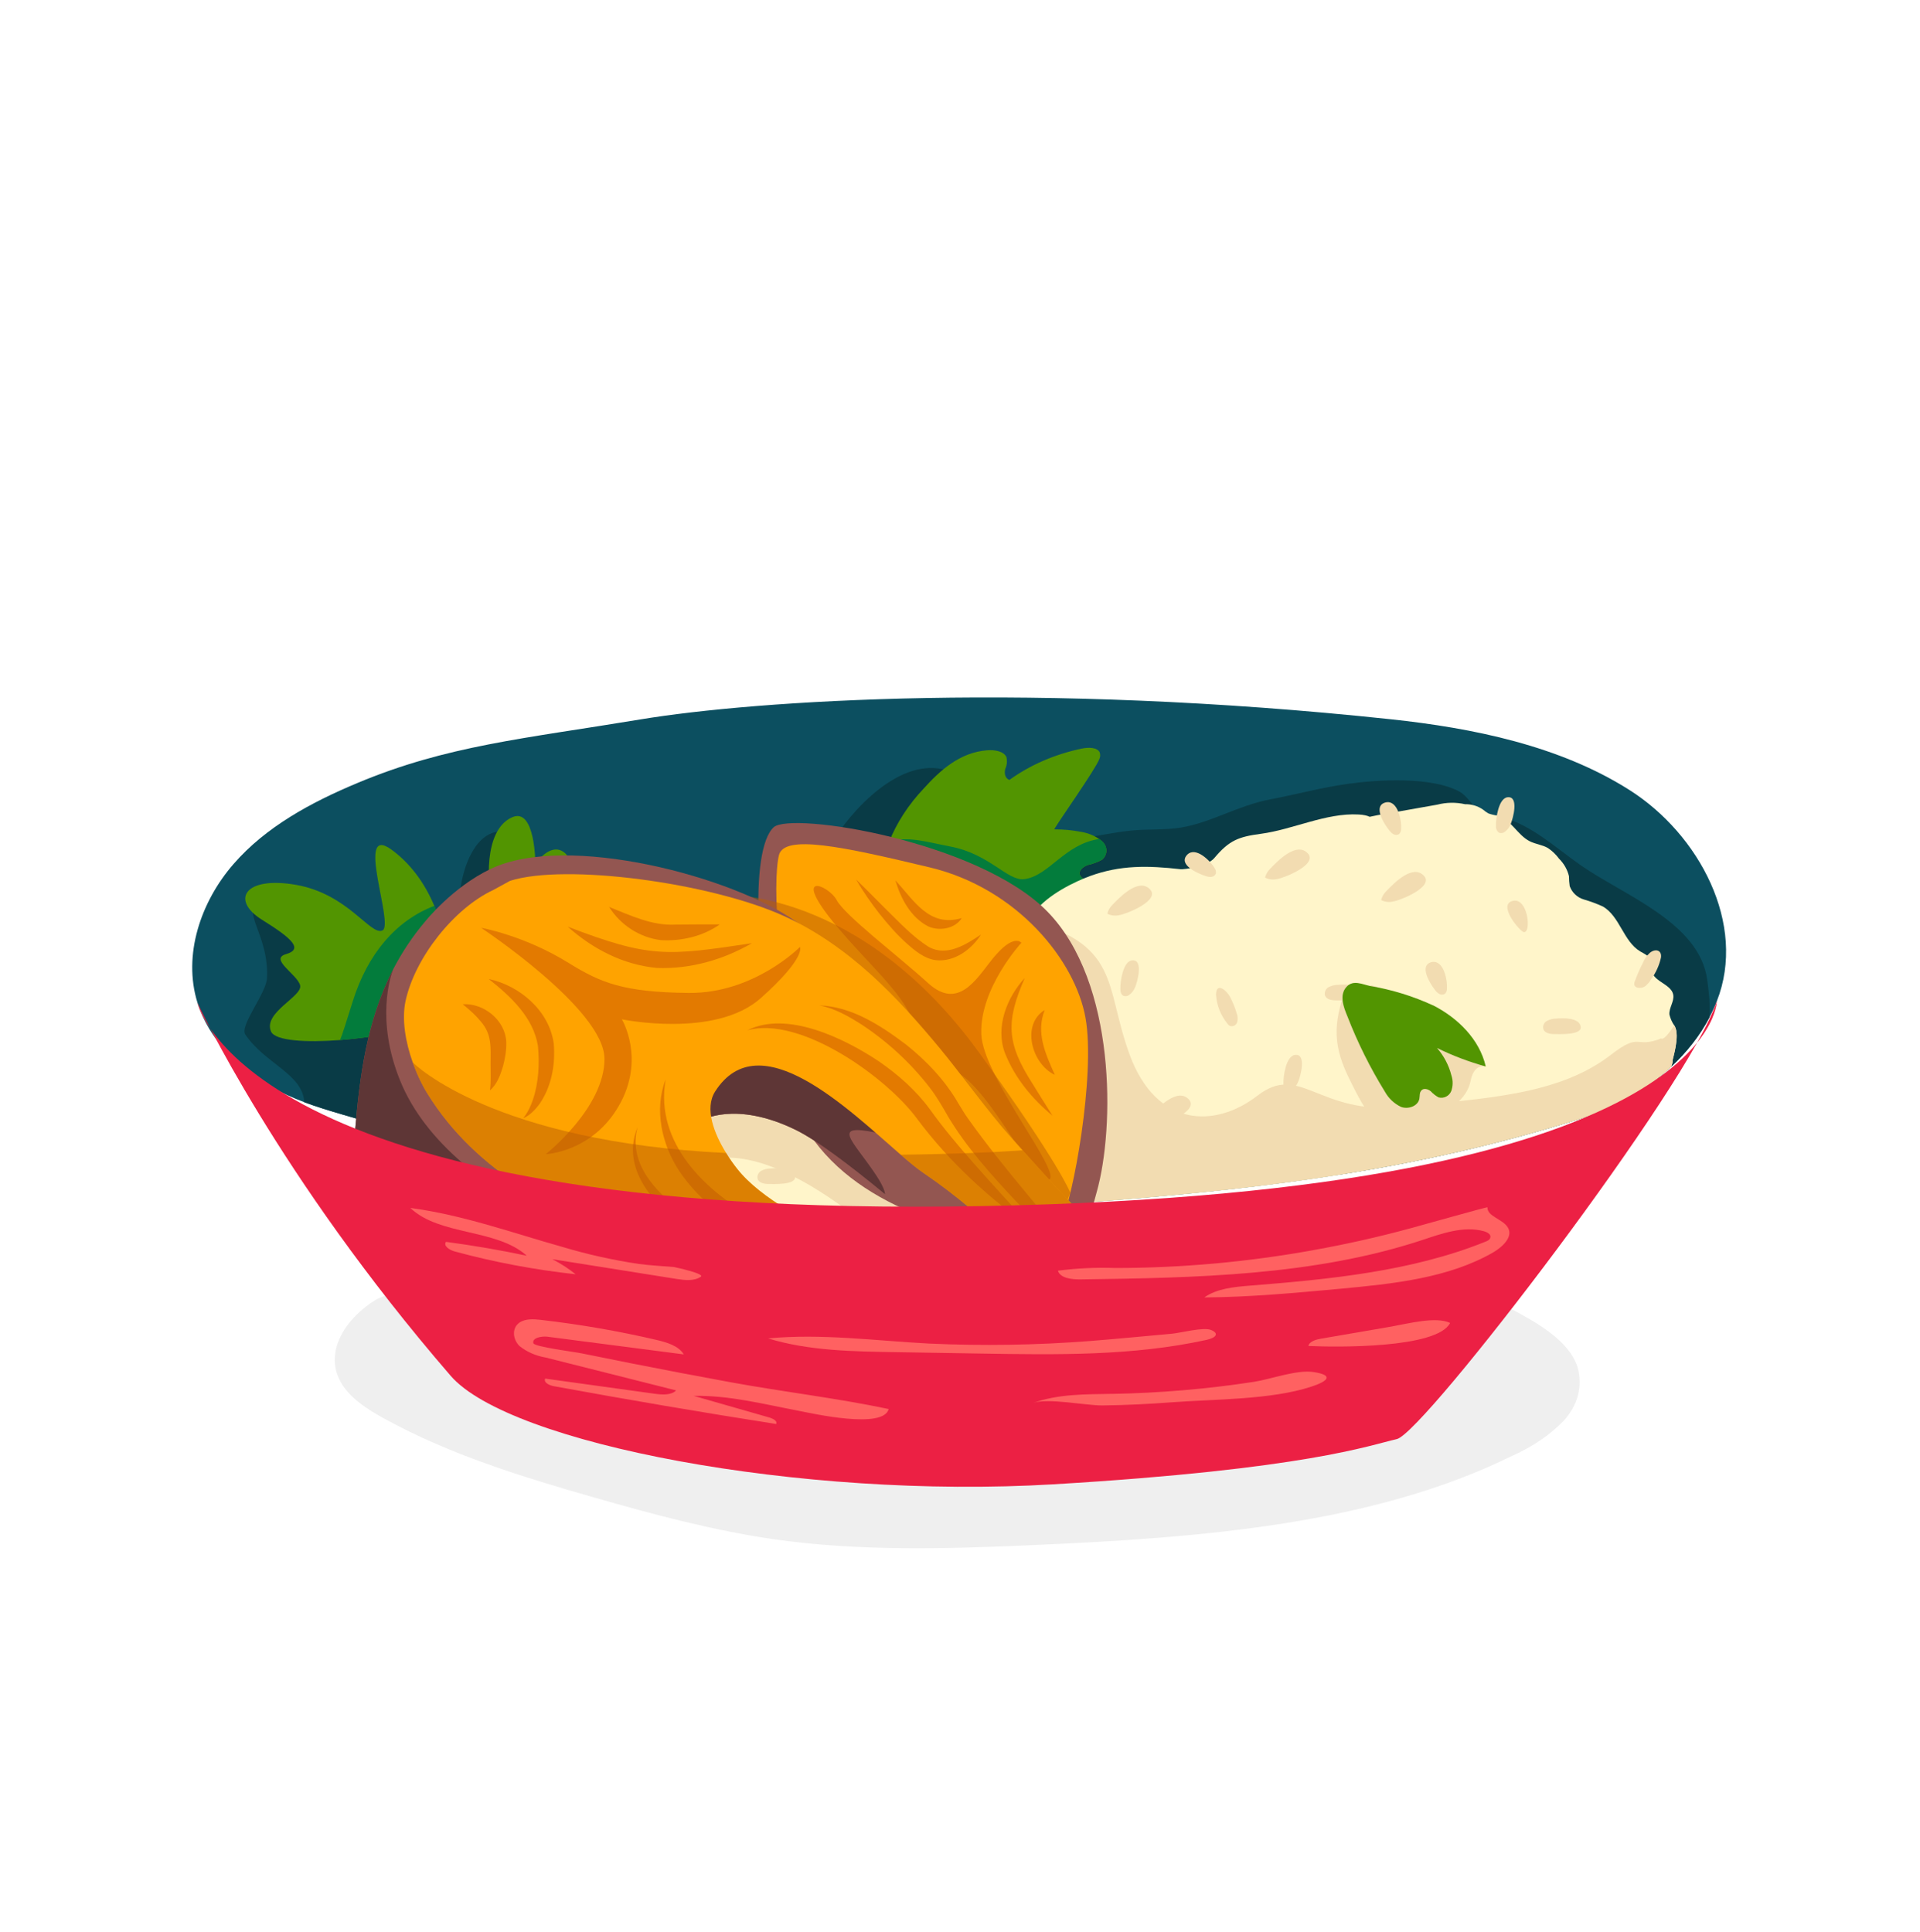
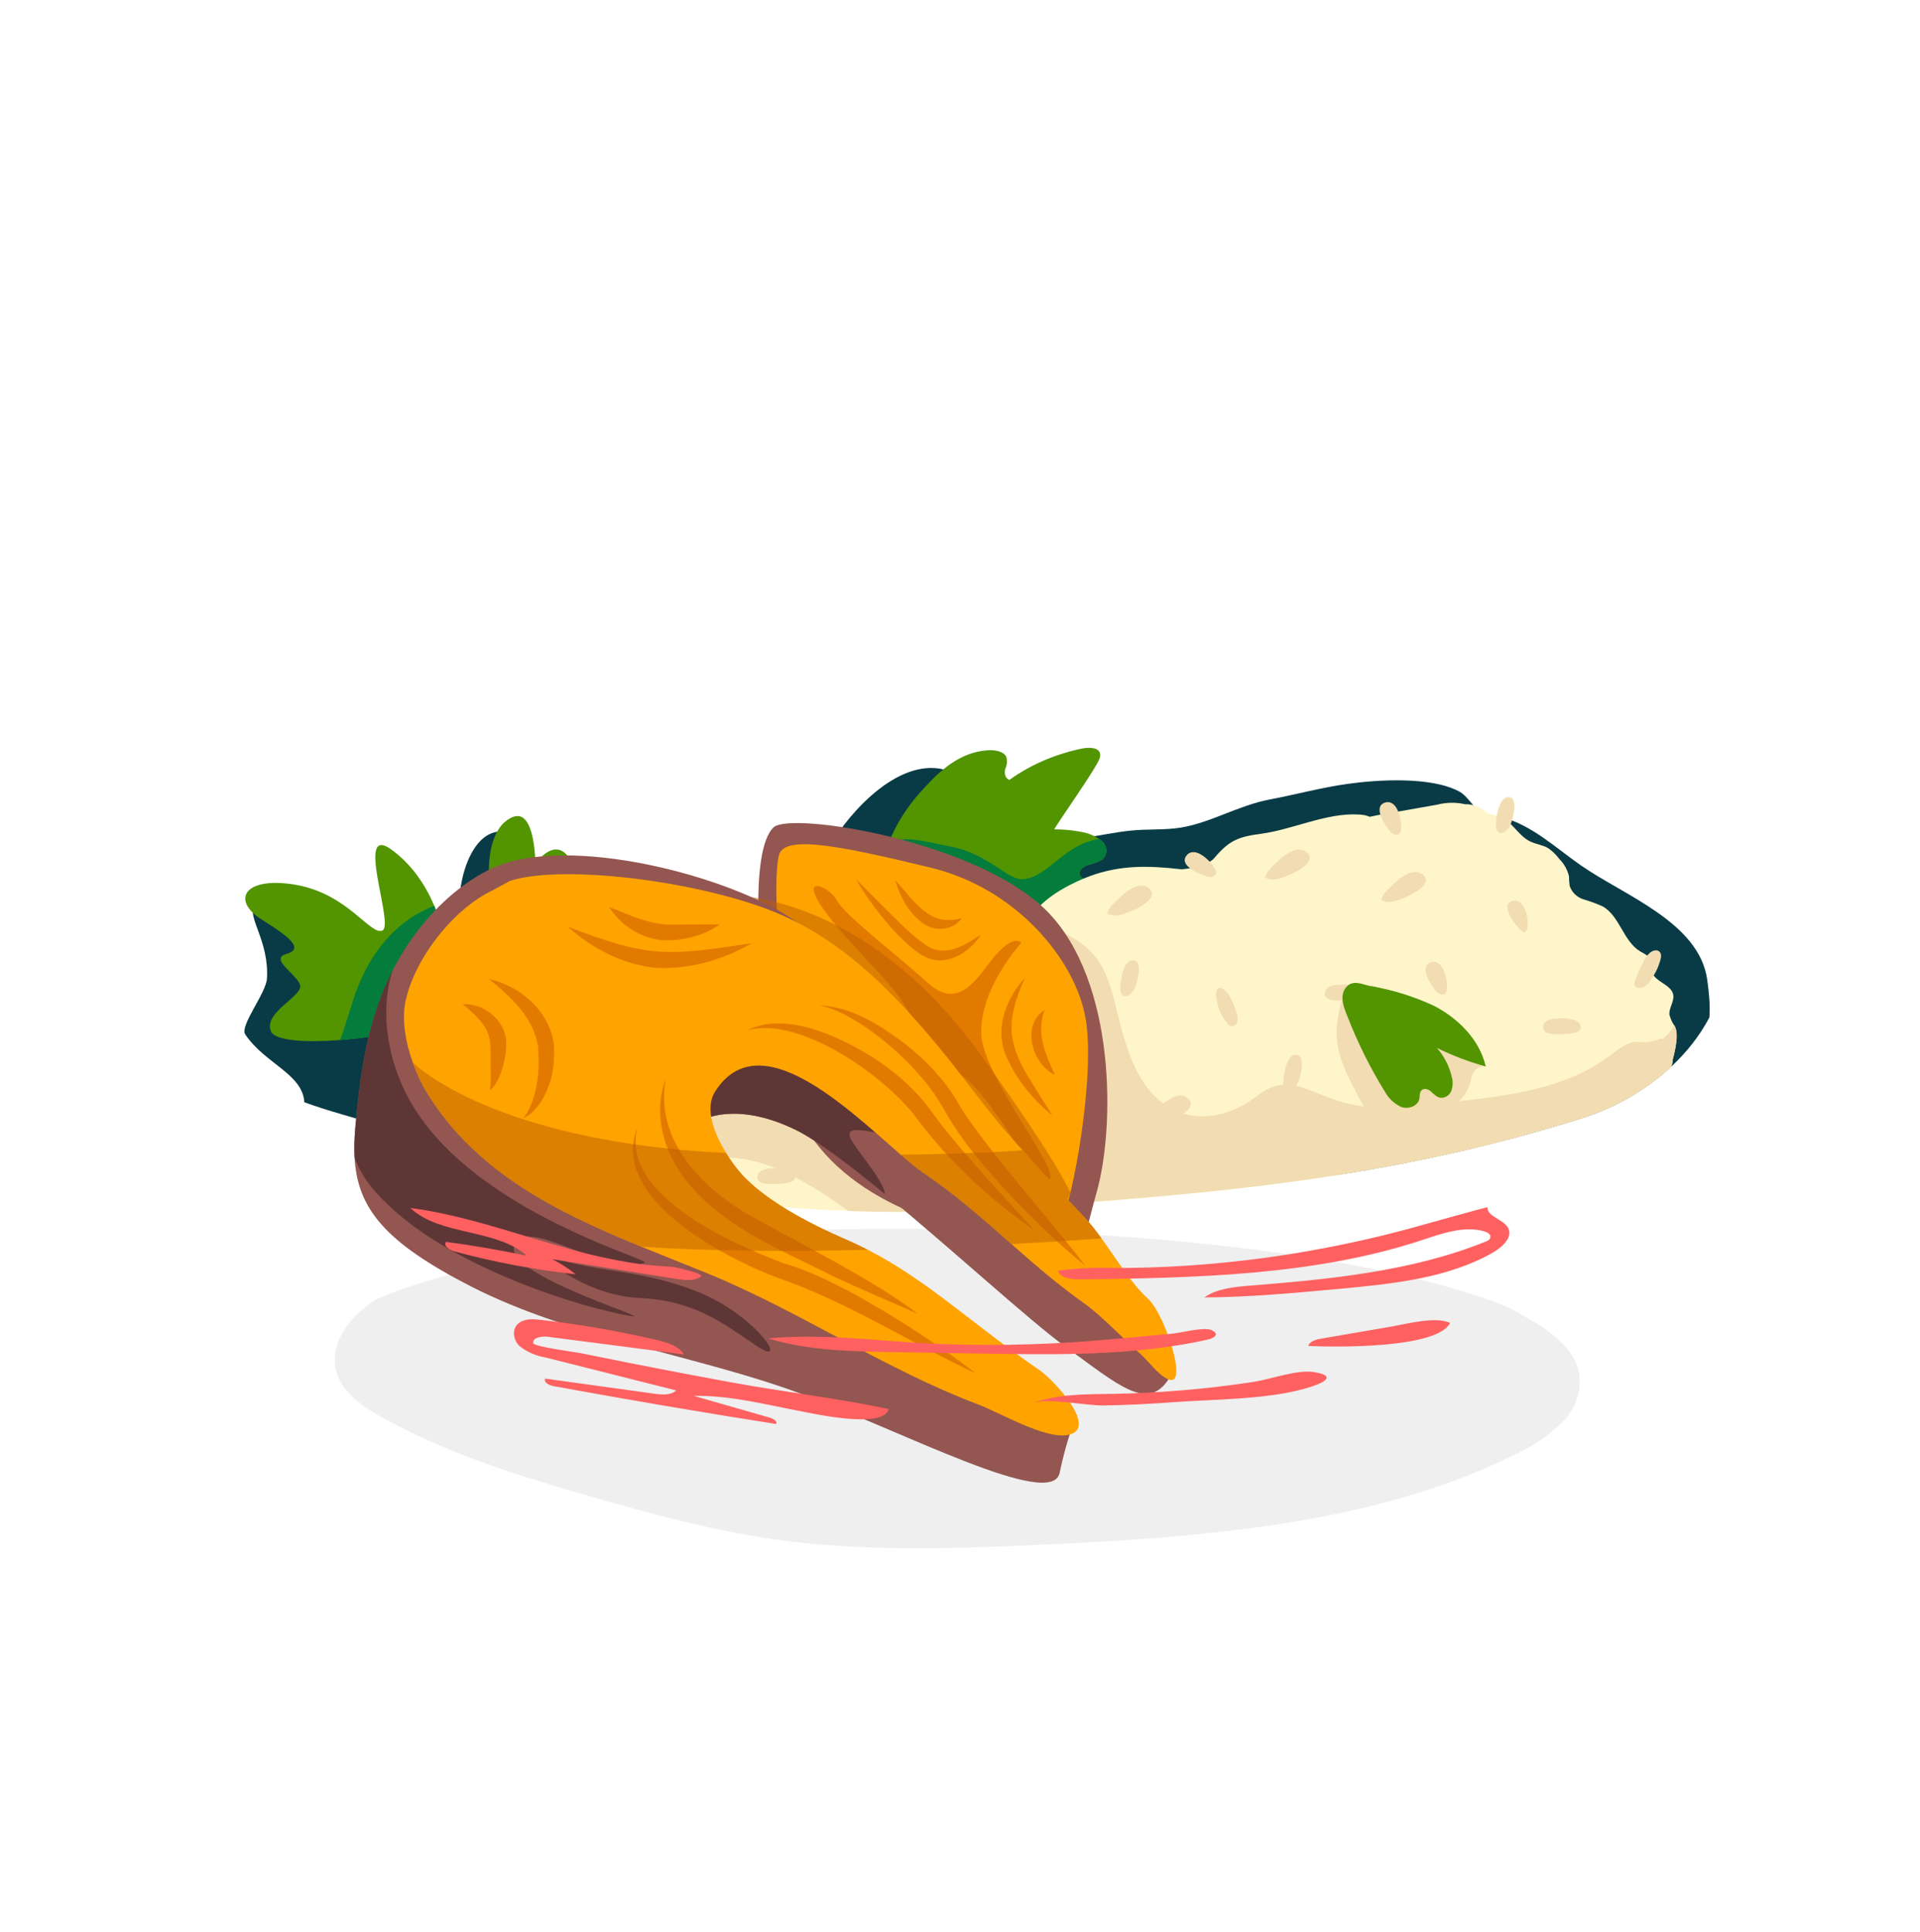
<svg xmlns="http://www.w3.org/2000/svg" width="160" height="161" viewBox="0 0 160 161" fill="none">
  <path d="M31.34 108.314C28.87 109.817 27.011 112.568 28.339 115.087C29.07 116.483 30.613 117.468 32.138 118.298C37.533 121.249 43.557 123.109 49.59 124.83C54.459 126.226 59.337 127.532 64.344 128.268C71.604 129.32 78.912 129.097 86.135 128.776C100.051 128.161 114.391 127.077 126.069 121.312C127.75 120.563 129.185 119.577 130.305 118.414C131.491 117.121 131.905 115.524 131.464 113.946C130.742 111.752 128.204 110.298 125.872 109.063C125.872 109.063 113.508 102.995 78.796 102.446C44.084 101.898 31.336 108.314 31.336 108.314H31.34Z" fill="#EFEFEF" />
-   <path d="M143.07 83.443C142.892 83.902 142.687 84.352 142.45 84.789V84.798C141.643 86.332 140.546 87.714 139.262 88.909C138.848 89.297 138.411 89.667 137.956 90.015C137.216 90.59 136.426 91.108 135.606 91.562C135.561 91.589 135.517 91.616 135.472 91.638C135.45 91.651 135.432 91.66 135.41 91.669C135.374 91.692 135.338 91.714 135.303 91.732C135.303 91.732 135.303 91.736 135.298 91.736C134.17 92.343 132.984 92.842 131.78 93.216C124.954 95.357 118.399 96.837 111.497 97.925C102.664 99.325 93.256 100.088 81.953 100.792C71.697 101.434 61.125 100.591 50.959 98.723C44.578 97.546 38.363 95.972 32.486 94.095C32.209 94.006 31.933 93.916 31.657 93.827C29.565 93.145 27.407 92.628 25.361 91.865C24.424 91.509 23.51 91.108 22.641 90.617C19.858 89.038 17.41 86.626 16.456 83.572C15.221 79.608 16.724 75.163 19.448 72.028C22.168 68.889 25.945 66.869 29.775 65.264C37.243 62.129 43.709 61.563 53.362 59.962C63.016 58.362 86.456 56.805 115.902 59.949C122.747 60.68 129.974 62.152 135.789 65.844C141.603 69.531 145.594 77.035 143.07 83.443V83.443Z" fill="#0C4F60" />
  <path d="M32.486 94.095C32.209 94.006 31.933 93.917 31.657 93.828C29.565 93.145 27.407 92.628 25.361 91.866C25.214 89.493 22.079 88.66 20.438 86.216C19.952 85.489 22.182 82.787 22.248 81.539C22.418 78.444 20.639 76.527 21.156 75.502C23.238 71.395 25.784 77.637 28.642 79.403C31.376 81.093 33.485 82.185 34.096 85.44C34.568 87.946 34.078 91.567 32.486 94.095V94.095Z" fill="#093B46" />
  <path d="M38.528 77.009C37.649 74.57 39.188 67.922 42.831 69.562C44.342 70.245 42.973 79.283 40.035 76.674L38.528 77.009V77.009Z" fill="#093B46" />
  <path d="M142.45 84.789V84.798C141.643 86.332 140.546 87.714 139.262 88.909C138.847 89.297 138.41 89.667 137.956 90.015C137.216 90.59 136.426 91.108 135.606 91.562C135.561 91.589 135.517 91.616 135.472 91.638C135.45 91.652 135.432 91.66 135.41 91.669C135.374 91.692 135.338 91.714 135.303 91.732C135.303 91.732 135.303 91.736 135.298 91.736C134.17 92.343 132.984 92.842 131.78 93.217C124.954 95.357 118.399 96.837 111.497 97.925C108.023 97.925 104.568 97.564 101.487 96.583C97.732 95.384 97.153 89.921 95.191 86.756C93.568 84.138 90.366 82.596 87.463 81.566C84.164 80.393 80.936 80.594 77.498 80.745C75.055 80.857 70.814 81.093 68.825 79.367C67.109 77.874 67.104 75.666 68.446 73.994L68.781 71.15C70.306 68.225 74.341 63.503 78.225 64.051C80.048 64.31 81.881 65.91 83.116 67.217C83.807 67.948 84.525 70.254 85.301 70.503C85.707 70.632 86.594 70.044 87.031 69.977C88.034 69.83 89.087 69.986 90.099 69.857C91.494 69.683 92.819 69.371 94.223 69.228C95.574 69.085 97.077 69.197 98.415 68.974C100.88 68.573 103.221 67.123 105.798 66.637C107.988 66.223 110.106 65.638 112.322 65.331C114.868 64.974 119.237 64.716 121.578 65.955C122.314 66.343 122.706 67.239 123.397 67.685C124.352 68.296 124.222 67.859 125.177 68.113C127.678 68.787 129.644 70.664 131.727 72.117C135.334 74.636 141.603 76.875 142.267 81.65C142.415 82.712 142.526 83.764 142.45 84.789V84.789Z" fill="#093B46" />
  <path d="M89.992 72.915C90.121 73.268 90.576 73.366 90.902 73.58C91.682 74.102 91.504 75.18 90.781 75.729C89.997 76.224 89.034 76.5 88.03 76.523C85.698 76.661 83.357 76.692 81.016 76.612C79.612 76.563 78.212 76.474 76.812 76.344C75.532 76.26 73.749 76.095 73.222 74.931C73.089 74.623 73.093 74.36 73.182 74.115C73.164 73.464 73.352 72.697 73.517 71.975C73.557 71.801 73.601 71.627 73.65 71.457C73.766 71.038 73.909 70.624 74.07 70.213C74.716 68.586 75.701 67.061 76.986 65.71C78.319 64.234 79.973 62.709 82.252 62.535C82.871 62.477 83.643 62.611 83.866 63.093C83.946 63.431 83.915 63.779 83.768 64.096C83.687 64.426 83.732 64.854 84.115 65.005C85.837 63.761 87.897 62.865 90.144 62.392C90.679 62.281 91.428 62.272 91.638 62.7C91.704 62.883 91.695 63.079 91.615 63.253C91.339 64.06 88.044 68.702 87.856 69.125C88.57 69.121 89.292 69.183 89.997 69.317C90.59 69.402 91.143 69.611 91.597 69.932C91.682 69.986 91.762 70.048 91.838 70.115C92.315 70.557 92.32 71.217 91.852 71.645C91.486 71.85 91.08 72.001 90.652 72.095C90.251 72.238 89.858 72.568 89.992 72.915V72.915Z" fill="#529501" />
  <path d="M37.311 82.489C37.235 83.951 37.226 84.125 35.135 85.315C34.689 85.57 33.891 85.819 32.901 86.038C31.586 86.328 29.931 86.559 28.335 86.684C25.54 86.898 22.918 86.76 22.583 85.966C21.91 84.375 25.259 83.037 25.009 82.114C24.759 81.195 22.414 79.938 23.836 79.523C25.259 79.109 24.42 78.266 21.83 76.656C19.235 75.042 20.323 72.991 24.674 73.749C29.026 74.512 30.868 78.012 31.871 77.548C32.874 77.084 29.526 68.555 32.625 70.815C34.15 71.925 35.371 73.544 36.192 75.501C36.776 76.906 37.155 78.489 37.284 80.188C37.342 80.932 37.351 81.704 37.311 82.489Z" fill="#529501" />
  <path d="M41.172 76.465C40.263 72.242 40.762 68.951 42.688 68.113C44.614 67.275 44.614 72.001 44.614 72.001C44.614 72.001 45.872 70.12 47.04 71.065C48.208 72.01 45.903 72.906 44.03 75.559C42.804 77.294 41.805 79.39 41.172 76.465Z" fill="#529501" />
  <path d="M37.284 80.188C36.031 82.181 34.372 84.37 32.901 86.038C31.585 86.328 29.931 86.559 28.335 86.684C28.54 86.203 28.817 85.298 29.401 83.443C30.645 79.474 33.026 76.705 36.191 75.501C36.776 76.906 37.155 78.489 37.284 80.188V80.188Z" fill="#037C3C" />
-   <path d="M89.992 72.915C90.121 73.268 90.576 73.366 90.902 73.58C91.682 74.102 91.504 75.18 90.781 75.729C89.997 76.224 89.034 76.5 88.03 76.523C85.698 76.661 83.357 76.692 81.016 76.612L73.65 71.457C73.766 71.038 73.909 70.624 74.07 70.213C75.496 69.603 77.298 70.2 79.148 70.543C82.483 71.168 83.942 73.442 85.35 73.272C87.397 73.027 88.708 70.343 91.597 69.928C91.682 69.981 91.762 70.044 91.838 70.111C92.315 70.552 92.32 71.212 91.852 71.64C91.486 71.845 91.08 71.997 90.652 72.091C90.251 72.233 89.858 72.563 89.992 72.911V72.915Z" fill="#037C3C" />
+   <path d="M89.992 72.915C90.121 73.268 90.576 73.366 90.902 73.58C91.682 74.102 91.504 75.18 90.781 75.729C89.997 76.224 89.034 76.5 88.03 76.523C85.698 76.661 83.357 76.692 81.016 76.612L73.65 71.457C73.766 71.038 73.909 70.624 74.07 70.213C75.496 69.603 77.298 70.2 79.148 70.543C82.483 71.168 83.942 73.442 85.35 73.272C87.397 73.027 88.708 70.343 91.597 69.928C91.682 69.981 91.762 70.044 91.838 70.111C92.315 70.552 92.32 71.212 91.852 71.64C91.486 71.845 91.08 71.997 90.652 72.091C90.251 72.233 89.858 72.563 89.992 72.911Z" fill="#037C3C" />
  <path d="M139.392 88.343C139.392 88.401 139.392 88.454 139.383 88.512C139.369 88.637 139.334 88.762 139.276 88.878C139.271 88.891 139.267 88.905 139.262 88.909C138.848 89.297 138.411 89.667 137.956 90.015C137.216 90.59 136.427 91.107 135.606 91.562C135.561 91.589 135.517 91.616 135.472 91.638C135.45 91.651 135.432 91.66 135.41 91.669C135.374 91.683 135.339 91.705 135.303 91.732C135.303 91.732 135.303 91.736 135.298 91.736C134.17 92.342 132.984 92.842 131.78 93.216C116.214 98.099 102.093 99.535 81.953 100.792C78.225 101.024 74.453 101.064 70.676 100.926C64.059 100.685 57.429 99.914 50.959 98.723C50.963 98.629 50.981 98.536 51.004 98.447C51.32 97.225 54.29 95.745 55.404 94.915C55.52 95.018 55.73 94.478 55.717 94.059C55.65 92.24 56.711 91.063 57.977 90.042C58.78 89.395 59.663 88.816 60.403 88.173C61.928 86.854 62.842 87.139 64.429 86.524C65.571 86.082 66.431 85.208 67.644 84.878C70.623 84.067 73.552 83.188 76.499 82.19C77.757 81.766 79.607 81.82 80.646 81.414C82.63 80.651 83.036 77.646 84.945 76.5C85.011 76.456 85.078 76.42 85.15 76.384C85.484 76.219 85.841 76.108 86.206 76.027C87.308 74.547 89.613 73.464 90.826 73.018C93.367 72.09 95.664 72.139 98.357 72.442C98.727 72.487 100.635 72.184 101.188 71.519C102.437 70.026 103.23 69.74 105.067 69.495C107.765 69.134 110.503 67.734 113.218 67.886C113.637 67.908 113.936 67.975 114.141 68.077C114.591 67.975 115.042 67.89 115.497 67.823L119.773 67.065C120.531 66.869 121.329 66.856 122.091 67.029C122.622 67.016 123.144 67.172 123.581 67.475C123.719 67.596 123.87 67.703 124.026 67.792C124.267 67.881 124.512 67.939 124.767 67.97C125.899 68.256 126.443 69.598 127.486 70.119C127.968 70.36 128.543 70.414 128.989 70.677C129.35 70.918 129.667 71.221 129.921 71.569C130.327 71.97 130.612 72.474 130.746 73.022C130.746 73.299 130.773 73.579 130.808 73.852C131 74.391 131.437 74.806 131.985 74.966C132.525 75.122 133.056 75.319 133.568 75.55C134.995 76.375 135.276 78.457 136.69 79.3C137.037 79.496 137.465 79.701 137.581 79.996C137.697 80.29 137.59 80.629 137.653 80.937C137.72 81.293 137.992 81.539 138.299 81.757C138.772 82.091 139.338 82.372 139.436 82.907C139.539 83.465 139.066 84 139.12 84.566C139.2 84.887 139.334 85.195 139.521 85.467C139.534 85.489 139.548 85.511 139.566 85.534C140.011 86.363 139.369 88.294 139.392 88.343V88.343Z" fill="#FFF5CA" />
  <path d="M137.496 79.407C137.238 79.639 137.037 79.929 136.908 80.25C136.649 80.745 136.422 81.262 136.235 81.788C136.19 81.886 136.177 81.998 136.199 82.105C136.248 82.221 136.355 82.301 136.48 82.323C136.716 82.368 136.961 82.31 137.149 82.158C137.327 82.007 137.479 81.824 137.595 81.619C137.991 81.079 138.272 80.46 138.415 79.804C138.5 79.211 137.978 79.024 137.496 79.407ZM102.271 85.297C102.329 85.387 102.405 85.458 102.499 85.511C102.753 85.587 103.021 85.445 103.101 85.19C103.163 84.936 103.145 84.673 103.052 84.432C102.914 83.969 102.731 83.523 102.508 83.095C102.218 82.533 101.344 81.82 101.335 82.903C101.389 83.777 101.719 84.615 102.271 85.297V85.297ZM115.541 74.257C115.323 74.462 115.166 74.725 115.095 75.015C115.407 75.176 115.768 75.216 116.112 75.131C116.749 75.024 119.478 73.918 118.676 73.009C117.735 71.965 116.134 73.642 115.541 74.257ZM92.721 75.394C92.502 75.599 92.346 75.862 92.275 76.152C92.587 76.313 92.948 76.353 93.291 76.268C93.929 76.161 96.658 75.055 95.855 74.146C94.914 73.103 93.314 74.779 92.721 75.394ZM105.865 72.389C105.647 72.594 105.495 72.853 105.419 73.143C105.732 73.303 106.093 73.343 106.436 73.263C107.074 73.156 109.802 72.05 109 71.141C108.059 70.093 106.458 71.774 105.865 72.389ZM95.953 92.9C95.735 93.105 95.583 93.364 95.507 93.653C95.82 93.814 96.181 93.854 96.524 93.774C97.162 93.667 99.89 92.561 99.088 91.651C98.147 90.603 96.546 92.284 95.953 92.9V92.9ZM115.76 69.192C115.858 69.33 115.982 69.446 116.13 69.531C116.281 69.616 116.468 69.607 116.607 69.504C116.705 69.393 116.763 69.25 116.758 69.098C116.812 68.43 116.504 66.686 115.51 66.869C114.333 67.119 115.372 68.719 115.76 69.192ZM119.581 82.506C119.679 82.644 119.804 82.76 119.951 82.845C120.102 82.925 120.285 82.916 120.423 82.818C120.526 82.707 120.58 82.564 120.58 82.413C120.633 81.744 120.325 80 119.331 80.183C118.172 80.433 119.211 82.034 119.581 82.506ZM100.457 73.013C100.617 73.071 100.787 73.098 100.952 73.085C101.121 73.067 101.268 72.955 101.326 72.795C101.348 72.648 101.313 72.496 101.228 72.371C100.898 71.787 99.663 70.521 98.941 71.23C98.12 72.086 99.882 72.826 100.452 73.009L100.457 73.013ZM111.475 82.083C111.207 82.087 110.944 82.154 110.708 82.279C110.471 82.413 110.351 82.689 110.413 82.957C110.52 83.278 110.922 83.367 111.256 83.376C111.702 83.376 113.61 83.483 113.53 82.783C113.432 81.962 112.001 82.043 111.475 82.083V82.083ZM129.671 84.896C129.404 84.896 129.141 84.968 128.904 85.092C128.663 85.226 128.543 85.503 128.61 85.77C128.717 86.087 129.118 86.176 129.457 86.185C129.903 86.185 131.807 86.292 131.727 85.592C131.633 84.771 130.175 84.852 129.671 84.896V84.896ZM64.197 97.39C63.93 97.39 63.667 97.461 63.43 97.586C63.19 97.72 63.069 97.996 63.136 98.264C63.243 98.58 63.644 98.67 63.983 98.678C64.429 98.678 66.333 98.785 66.253 98.085C66.159 97.265 64.701 97.345 64.197 97.39V97.39ZM115.777 88.771C115.51 88.771 115.247 88.842 115.01 88.967C114.77 89.101 114.649 89.377 114.712 89.645C114.823 89.961 115.224 90.051 115.559 90.059C116.005 90.059 117.913 90.166 117.833 89.471C117.735 88.646 116.277 88.726 115.777 88.771V88.771ZM124.664 68.835C124.642 69.063 124.744 69.281 124.931 69.41C125.083 69.46 125.248 69.437 125.377 69.348C125.614 69.179 125.792 68.947 125.895 68.675C126.082 68.229 126.595 66.37 125.654 66.445C124.869 66.499 124.642 68.265 124.664 68.835ZM106.953 90.305C106.953 90.528 107.016 90.791 107.221 90.88C107.372 90.933 107.537 90.911 107.667 90.817C107.903 90.653 108.086 90.421 108.188 90.149C108.376 89.703 108.888 87.839 107.948 87.919C107.158 87.973 106.931 89.756 106.953 90.305ZM93.363 82.426C93.363 82.649 93.425 82.912 93.63 83.001C93.782 83.055 93.947 83.032 94.076 82.939C94.312 82.774 94.495 82.542 94.598 82.27C94.785 81.824 95.298 79.96 94.357 80.04C93.568 80.094 93.34 81.877 93.363 82.426ZM126.867 77.628C126.907 77.664 126.956 77.682 127.009 77.691C127.134 77.691 127.219 77.561 127.254 77.441C127.482 76.763 127.094 74.766 126.006 75.1C124.918 75.434 126.394 77.303 126.867 77.628ZM104.336 97.408C104.376 97.443 104.425 97.461 104.479 97.47C104.603 97.47 104.688 97.341 104.724 97.221C104.951 96.543 104.563 94.545 103.475 94.879C102.387 95.214 103.863 97.082 104.336 97.408Z" fill="#F2DCB1" />
  <path d="M112.219 82.225C110.998 85.436 111.131 87.304 112.514 90.069C113.896 92.833 114.886 94.804 117.842 93.818C120.798 92.833 122.274 91.544 122.555 90.069C122.836 88.593 123.812 88.887 123.812 88.887C123.812 88.887 114.828 81.556 114.181 82.172C113.535 82.787 112.219 82.225 112.219 82.225V82.225Z" fill="#F2DCB1" />
  <path d="M139.391 88.343C139.391 88.401 139.391 88.454 139.383 88.512C139.333 88.691 139.293 88.82 139.276 88.878C139.271 88.891 139.267 88.905 139.262 88.909C138.847 89.297 138.41 89.667 137.956 90.015C137.216 90.59 136.426 91.107 135.606 91.562C135.561 91.589 135.517 91.616 135.472 91.638C135.45 91.651 135.432 91.66 135.41 91.669C135.374 91.683 135.338 91.705 135.303 91.731C135.303 91.731 135.303 91.736 135.298 91.736C134.17 92.342 132.984 92.842 131.78 93.216C116.214 98.099 102.093 99.535 81.952 100.792C78.225 101.024 74.453 101.064 70.676 100.926C66.427 97.76 61.865 95.566 58.445 96.864L57.977 90.042L57.776 87.117C57.776 87.117 74.613 74.266 84.119 76.313C84.405 76.375 84.677 76.438 84.944 76.5C93.523 78.573 91.989 82.083 94.143 87.919C96.359 93.93 101.215 94.081 104.791 91.317C108.367 88.548 109.874 92.953 116.754 92.253C123.638 91.553 129.854 91.312 134.233 87.919C136.761 85.962 136.23 87.429 138.424 86.55C138.633 86.698 139.084 86.131 139.521 85.467C139.534 85.489 139.547 85.511 139.565 85.534C140.011 86.363 139.369 88.294 139.391 88.343V88.343Z" fill="#F2DCB1" />
  <path d="M119.425 83.79C121.485 84.843 123.295 86.622 123.812 88.887C122.412 88.499 121.052 87.986 119.75 87.344C120.326 88.004 120.74 88.793 120.954 89.645C121.092 90.064 121.084 90.519 120.936 90.938C120.767 91.353 120.317 91.58 119.884 91.464C119.639 91.33 119.416 91.156 119.229 90.951C119.015 90.777 118.671 90.67 118.471 90.862C118.27 91.054 118.328 91.339 118.279 91.593C118.145 92.204 117.347 92.472 116.758 92.258C116.192 91.99 115.719 91.549 115.416 91C114.181 89.003 113.133 86.898 112.286 84.709C111.974 83.969 111.573 82.921 112.224 82.234C112.781 81.65 113.495 82.034 114.186 82.181C115.996 82.484 117.762 83.028 119.429 83.799L119.425 83.79Z" fill="#529501" />
  <path d="M64.474 68.947C65.95 67.623 81.547 70.102 87.294 75.987C93.037 81.873 92.895 94.023 91.396 99.338C89.898 104.658 90.688 105.117 83.482 103.396C76.276 101.67 67.925 98.875 65.397 90.055C62.869 81.24 62.454 70.757 64.478 68.947H64.474Z" fill="#935651" />
  <path d="M64.915 71.265C65.361 69.526 70.159 70.539 77.485 72.295C84.811 74.052 89.613 80.081 90.46 84.838C91.312 89.596 89.381 100.114 88.458 101.693C87.535 103.271 73.427 100.159 68.901 91.54C64.376 82.921 64.416 73.21 64.915 71.265V71.265Z" fill="#FFA300" />
  <path d="M87.374 98.349C88.708 97.947 81.903 89.801 81.774 86.189C81.636 82.35 85.114 78.578 85.114 78.578C85.114 78.578 84.472 77.722 82.688 79.942C81.355 81.605 79.857 84.227 77.338 81.935C74.818 79.644 70.426 76.326 69.726 75.024C69.026 73.722 65.771 72.478 69.74 77.218C73.708 81.953 77.77 84.642 75.812 88.548C73.855 92.454 73.119 93.644 73.543 94.014C73.966 94.385 75.933 88.749 78.956 89.096C81.979 89.444 86.046 98.75 87.379 98.349H87.374Z" fill="#E37A00" />
  <path d="M80.142 76.522C79.603 77.396 78.292 77.637 77.36 77.214C75.884 76.456 75.068 74.891 74.613 73.374C76.201 75.082 77.427 77.307 80.138 76.522H80.142Z" fill="#E37A00" />
  <path d="M84.637 98.25C83.25 96.641 81.962 94.839 80.29 93.569C79.888 93.274 79.447 93.025 79.032 92.98C78.872 92.949 78.733 92.967 78.582 92.993C77.257 93.337 76.085 94.068 75.314 95.294C75.608 93.921 76.816 92.784 78.154 92.307C80.954 91.241 83.817 96.101 84.641 98.25H84.637Z" fill="#E37A00" />
  <path d="M76.869 96.855C77.422 95.794 78.831 94.889 80.026 95.526C81.007 96.159 81.76 97.341 81.712 98.531C81.399 98.05 81.061 97.649 80.704 97.274C80.36 96.935 80.017 96.561 79.607 96.311C78.693 95.887 77.765 96.48 76.874 96.855H76.869Z" fill="#E37A00" />
  <path d="M85.399 81.507C83.812 85.132 83.874 86.916 86.001 90.256C86.554 91.165 87.134 92.066 87.713 92.993C86.01 91.58 84.579 89.863 83.749 87.772C82.924 85.605 83.91 83.122 85.399 81.507V81.507Z" fill="#E37A00" />
  <path d="M87.058 84.178C86.322 86.082 87.094 87.772 87.901 89.583C86.001 88.709 85.061 85.418 87.058 84.178Z" fill="#E37A00" />
  <path d="M66.895 77.611C69.222 79.229 71.358 81.097 73.133 83.331C74.903 85.445 74.796 87.21 73.472 89.542C73.106 90.158 72.683 90.742 72.179 91.241C72.999 89.484 74.052 87.442 73.472 85.547C72.598 83.733 71.073 82.239 69.74 80.709L66.895 77.611V77.611Z" fill="#E37A00" />
  <path d="M67.657 81.779C69.418 82.756 71.639 84.442 71.942 86.573C71.929 87.188 71.804 87.803 71.559 88.37C71.398 88.735 71.18 89.106 70.854 89.346C71.086 88.597 71.104 87.875 71.108 87.148C71.108 86.747 71.104 86.51 70.975 86.203C70.212 84.531 68.79 83.242 67.657 81.784V81.779Z" fill="#E37A00" />
  <path d="M81.752 77.887C80.959 79.131 79.545 80.192 77.984 80.027C77.048 79.907 76.254 79.247 75.599 78.667C74.738 77.9 73.985 77.035 73.271 76.135C72.571 75.234 71.916 74.306 71.35 73.312C72.17 74.101 72.959 74.913 73.753 75.706C74.93 76.848 76.072 78.11 77.449 78.953C78.916 79.71 80.432 78.774 81.748 77.891L81.752 77.887Z" fill="#E37A00" />
  <path opacity="0.5" d="M60.033 74.578C60.033 74.578 71.559 73.816 81.667 87.835C88.342 97.087 89.194 99.414 89.194 99.414L85.475 108.764L68.402 84.566L60.033 74.578V74.578Z" fill="#BA5F04" />
  <path d="M97.371 114.967C95.606 117.633 93.251 115.488 88.744 112.211C85.805 110.08 79.318 104.114 73.749 99.53C70.77 97.078 68.059 95.027 66.298 94.166C61.241 91.7 58.459 93.386 58.459 93.386C58.459 93.386 58.459 93.386 58.45 93.381L57.826 92.989C57.826 92.989 57.826 92.984 57.817 92.984L53.443 90.247L54.95 99.053L89.751 117.99C89.751 117.99 88.949 119.604 88.307 122.747C87.665 125.887 75.256 119.319 66.717 116.153C58.178 112.983 47.7 111.547 39.228 107.208C32.049 103.53 29.78 100.703 29.548 96.471C29.508 95.709 29.53 94.902 29.606 94.037C29.98 89.747 30.547 85.106 32.754 80.812C32.767 80.781 32.776 80.763 32.776 80.763C33.485 79.403 34.35 78.074 35.429 76.803C35.429 76.803 37.694 73.95 40.878 72.425C47.254 69.366 61.21 73.08 66.427 76.879C71.648 80.678 76.031 84.713 80.227 92.396C84.418 100.079 97.367 114.962 97.367 114.962L97.371 114.967Z" fill="#935651" />
  <path d="M72.946 94.389C69.258 93.644 71.029 95.018 72.883 97.76C73.45 98.594 73.731 99.182 73.753 99.53C70.775 97.078 68.064 95.027 66.302 94.166C61.246 91.7 58.464 93.386 58.464 93.386C58.464 93.386 58.464 93.386 58.455 93.381C58.401 93.35 58.16 93.216 57.83 92.989C57.83 92.989 57.83 92.985 57.822 92.985C56.297 91.919 52.926 88.878 57.83 85.257C63.948 80.745 76.633 95.138 72.95 94.394L72.946 94.389Z" fill="#5E3636" />
  <path d="M53.719 105.264C50.179 106.321 43.767 101.175 42.857 103.851C41.957 106.522 57.184 110.7 51.61 109.505C46.037 108.305 37.832 105.202 33.159 101.158C31.273 99.53 30.141 98.148 29.548 96.471C29.508 95.709 29.53 94.902 29.606 94.037C29.98 89.747 30.547 85.106 32.754 80.812C32.575 81.28 31.273 84.972 33.347 90.073C37.636 100.64 54.62 104.992 53.719 105.264V105.264Z" fill="#5E3636" />
  <path d="M97.372 114.967C96.493 114.601 95.74 113.469 95.049 112.858C93.854 111.81 91.731 109.612 90.443 108.698C88.2 107.115 86.233 105.403 84.289 103.69C81.971 101.648 79.679 99.602 76.968 97.769C76.437 97.412 75.791 96.877 75.059 96.24C70.699 92.467 63.297 85.173 59.596 90.969C58.691 92.387 59.511 94.483 60.51 96.097C60.809 96.587 61.13 97.033 61.42 97.403C63.4 99.927 67.573 102.036 70.471 103.289C71.113 103.566 71.729 103.86 72.322 104.163C77.338 106.74 80.994 110.343 86.621 114.191C87.794 114.994 91.669 119.131 88.953 119.604C87.023 119.943 83.295 117.727 81.574 117.08C73.7 114.111 66.761 109.34 59.012 106.156C57.179 105.403 55.302 104.671 53.429 103.904C46.541 101.086 39.732 97.782 35.63 91.165C35.175 90.434 34.738 89.534 34.399 88.552H34.395C33.793 86.858 33.463 84.963 33.797 83.425C34.577 79.822 37.824 75.711 41.114 74.173L42.501 73.415C47.111 71.943 59.164 73.562 65.303 76.335C70.837 78.832 74.961 83.322 78.31 87.358C80.031 89.435 82.345 92.659 84.151 94.679C84.552 95.125 84.905 95.522 85.221 95.874C87.776 98.719 88.039 98.991 90.371 101.448C90.853 101.956 91.33 102.567 91.798 103.222C93.051 104.952 94.295 106.999 95.664 108.243C97.091 109.54 99.066 115.667 97.372 114.967V114.967Z" fill="#FFA300" />
-   <path d="M50.375 88.227C50.393 92.334 45.479 96.195 45.479 96.195C45.479 96.195 49.345 96.048 51.579 92.151C53.813 88.254 51.82 84.954 51.82 84.954C51.82 84.954 59.609 86.573 63.404 83.184C67.203 79.795 66.663 78.926 66.663 78.926C66.663 78.926 62.837 82.814 57.389 82.756C51.944 82.698 50.063 81.913 47.388 80.259C43.664 77.949 40.093 77.33 40.093 77.33C40.093 77.33 50.353 84.116 50.37 88.227H50.375Z" fill="#E37A00" />
  <path d="M68.273 83.795C70.975 83.888 73.401 85.475 75.501 87.058C77.222 88.427 78.782 90.073 79.884 91.999C80.129 92.391 80.374 92.824 80.651 93.203C83.683 97.483 87.254 101.349 90.465 105.514C88.4 103.842 86.483 102.009 84.646 100.101C82.595 97.907 80.57 95.668 79.014 93.069C78.537 92.24 78.06 91.397 77.467 90.635C75.898 88.601 73.963 86.822 71.813 85.4C70.721 84.709 69.575 84.04 68.273 83.795V83.795Z" fill="#E37A00" />
  <path d="M40.735 81.597C43.316 82.149 45.778 84.249 46.144 86.978C46.295 88.708 45.97 90.523 44.984 91.977C44.614 92.481 44.168 92.958 43.597 93.203C43.977 92.73 44.222 92.209 44.404 91.674C44.891 90.233 44.971 88.659 44.828 87.166C44.44 84.807 42.59 83.072 40.735 81.601V81.597Z" fill="#E37A00" />
  <path d="M40.833 90.866C40.926 90.117 40.877 89.417 40.882 88.708C40.882 87.308 41.011 86.234 40.079 85.15C39.674 84.651 39.156 84.178 38.559 83.697C40.307 83.59 42.099 85.016 42.188 86.831C42.211 87.536 42.095 88.187 41.921 88.856C41.702 89.578 41.43 90.363 40.833 90.871V90.866Z" fill="#E37A00" />
  <path d="M47.312 77.236C54.156 79.853 55.529 79.683 62.659 78.613C60.26 79.991 57.549 80.78 54.745 80.673C51.917 80.415 49.38 79.077 47.312 77.236Z" fill="#E37A00" />
  <path d="M50.758 75.59C52.6 76.322 54.348 77.169 56.314 77.062L57.509 77.053C58.312 77.044 59.119 77.044 59.979 77.048C58.561 78.047 56.769 78.457 55.057 78.355C53.269 78.127 51.699 77.079 50.758 75.59V75.59Z" fill="#E37A00" />
  <path d="M55.471 89.984C54.526 95.263 58.869 99.432 63.172 101.67C67.14 103.895 72.91 106.762 76.49 109.5C74.114 108.465 71.755 107.453 69.414 106.365C64.817 104.029 59.605 102.054 56.59 97.581C55.155 95.388 54.49 92.467 55.467 89.988L55.471 89.984Z" fill="#E37A00" />
  <path d="M53.13 93.952C51.614 99.597 61.081 103.681 65.29 105.282C68.273 106.174 71.011 107.716 73.672 109.286C76.308 110.882 78.88 112.577 81.32 114.472C75.782 111.872 70.623 108.515 64.844 106.513C60.398 104.863 50.705 99.833 53.126 93.956L53.13 93.952Z" fill="#E37A00" />
  <path d="M62.245 85.886C65.58 84.183 70.373 86.555 73.218 88.445C74.837 89.56 76.357 90.893 77.525 92.503C78.626 94.037 79.83 95.468 81.079 96.886C82.746 98.785 84.481 100.645 86.193 102.549C82.515 99.967 79.144 96.886 76.446 93.274C73.94 89.828 66.677 84.602 62.245 85.881V85.886Z" fill="#E37A00" />
  <path d="M45.742 104.729C50.147 106.16 53.398 105.75 58.231 107.703C63.065 109.656 65.909 114.093 63.047 112.171C60.184 110.249 57.892 108.394 53.228 108.176C48.565 107.957 44.467 104.314 45.746 104.729H45.742Z" fill="#5E3636" />
  <path opacity="0.5" d="M72.322 104.163C65.936 104.323 59.239 104.301 53.429 103.904C46.54 101.086 39.732 97.782 35.63 91.165C35.175 90.434 34.738 89.533 34.399 88.552C34.6 88.753 41.172 95.165 60.51 96.097C60.809 96.587 61.13 97.033 61.42 97.403C63.399 99.927 67.573 102.036 70.471 103.289C71.113 103.565 71.728 103.86 72.322 104.163Z" fill="#BA5F04" />
  <path opacity="0.5" d="M91.798 103.222C89.72 103.369 87.156 103.534 84.289 103.69C81.97 101.648 79.678 99.602 76.968 97.769C76.437 97.412 75.79 96.877 75.059 96.24C79.589 96.186 82.876 96.039 85.221 95.874C87.776 98.719 88.039 98.991 90.371 101.447C90.852 101.956 91.329 102.567 91.798 103.222V103.222Z" fill="#BA5F04" />
-   <path d="M16.456 83.572C16.456 83.572 23.122 97.974 37.56 114.672C42.443 120.317 66.685 124.968 87.776 123.711C108.866 122.453 114.141 120.447 116.402 119.943C118.662 119.439 140.863 90.372 143.07 83.438C143.07 83.438 143.07 99.41 81.689 100.525C20.309 101.639 16.456 83.572 16.456 83.572Z" fill="#EC2044" />
  <path d="M92.944 105.683C91.348 105.625 89.747 105.701 88.16 105.906C88.347 106.526 89.283 106.638 90.015 106.633C99.628 106.504 109.473 106.326 118.498 103.36C120.165 102.803 121.976 102.152 123.67 102.62C123.933 102.7 124.236 102.861 124.201 103.106C124.165 103.351 123.933 103.436 123.706 103.521C117.619 105.96 110.842 106.62 104.194 107.15C102.847 107.257 101.416 107.391 100.355 108.136C104.122 108.114 107.886 107.761 111.636 107.418C116.072 107.003 120.705 106.535 124.441 104.377C125.244 103.9 126.087 103.088 125.672 102.339C125.257 101.59 123.929 101.412 123.955 100.623C123.955 100.569 117.891 102.286 117.495 102.384C114.859 103.102 112.188 103.699 109.486 104.185C104.038 105.175 98.495 105.679 92.94 105.683H92.944Z" fill="#FF6161" />
  <path d="M77.409 111.979C72.941 111.747 68.474 111.128 64.006 111.551C67.403 112.59 71.082 112.639 74.698 112.697L81.721 112.813C88.017 112.916 94.402 113.023 100.551 111.672C101.344 111.498 101.625 111.128 100.907 110.842C100.27 110.593 98.393 111.088 97.666 111.159C95.405 111.36 93.136 111.587 90.866 111.765C86.385 112.113 81.89 112.184 77.409 111.979V111.979Z" fill="#FF6161" />
  <path d="M34.189 100.672C36.624 103.008 41.381 102.388 43.892 104.658C41.658 104.185 39.415 103.802 37.168 103.503C36.922 103.837 37.449 104.176 37.872 104.297C41.158 105.193 44.538 105.83 47.972 106.205C47.374 105.728 46.723 105.304 46.023 104.948L56.368 106.593C57.059 106.7 57.835 106.794 58.401 106.41C58.78 106.165 56.278 105.616 56.131 105.599C55.164 105.514 54.201 105.474 53.237 105.344C51.071 105.023 48.939 104.546 46.87 103.926C42.692 102.754 38.586 101.26 34.189 100.676V100.672Z" fill="#FF6161" />
  <path d="M44.449 111.953C44.32 111.516 45.078 111.36 45.577 111.404L56.983 112.884C56.55 112.162 55.556 111.872 54.651 111.663C51.512 110.931 48.319 110.383 45.091 110.008C44.462 109.933 43.749 109.893 43.259 110.254C42.621 110.726 42.746 111.667 43.299 112.193C43.905 112.675 44.654 113.005 45.466 113.143L56.345 115.885C55.926 116.3 55.195 116.246 54.575 116.166L45.434 114.9C45.274 115.221 45.773 115.466 46.152 115.533C52.31 116.661 58.486 117.713 64.679 118.685C64.799 118.44 64.452 118.257 64.166 118.159L57.812 116.34C60.791 116.287 63.645 117.031 66.507 117.575C67.773 117.82 73.606 119.145 74.056 117.437C69.784 116.532 65.303 116.01 60.978 115.221C58.2 114.713 55.418 114.186 52.636 113.634C51.249 113.357 49.858 113.076 48.462 112.795C48.003 112.693 44.538 112.256 44.445 111.953H44.449Z" fill="#FF6161" />
  <path d="M92.681 116.171C90.46 116.211 88.173 116.175 86.086 116.933C87.29 116.492 90.496 117.147 91.86 117.138C93.791 117.116 95.717 117.022 97.648 116.875C101.21 116.608 105.919 116.674 109.272 115.573C110.766 115.083 111.096 114.61 109.486 114.356C108.068 114.133 105.915 114.953 104.479 115.172C100.573 115.769 96.627 116.104 92.676 116.175L92.681 116.171Z" fill="#FF6161" />
  <path d="M116.041 110.548L110.124 111.565C109.673 111.64 109.12 111.792 109.031 112.18C111.328 112.291 119.755 112.403 120.843 110.263C119.679 109.701 117.369 110.312 116.041 110.544V110.548Z" fill="#FF6161" />
</svg>